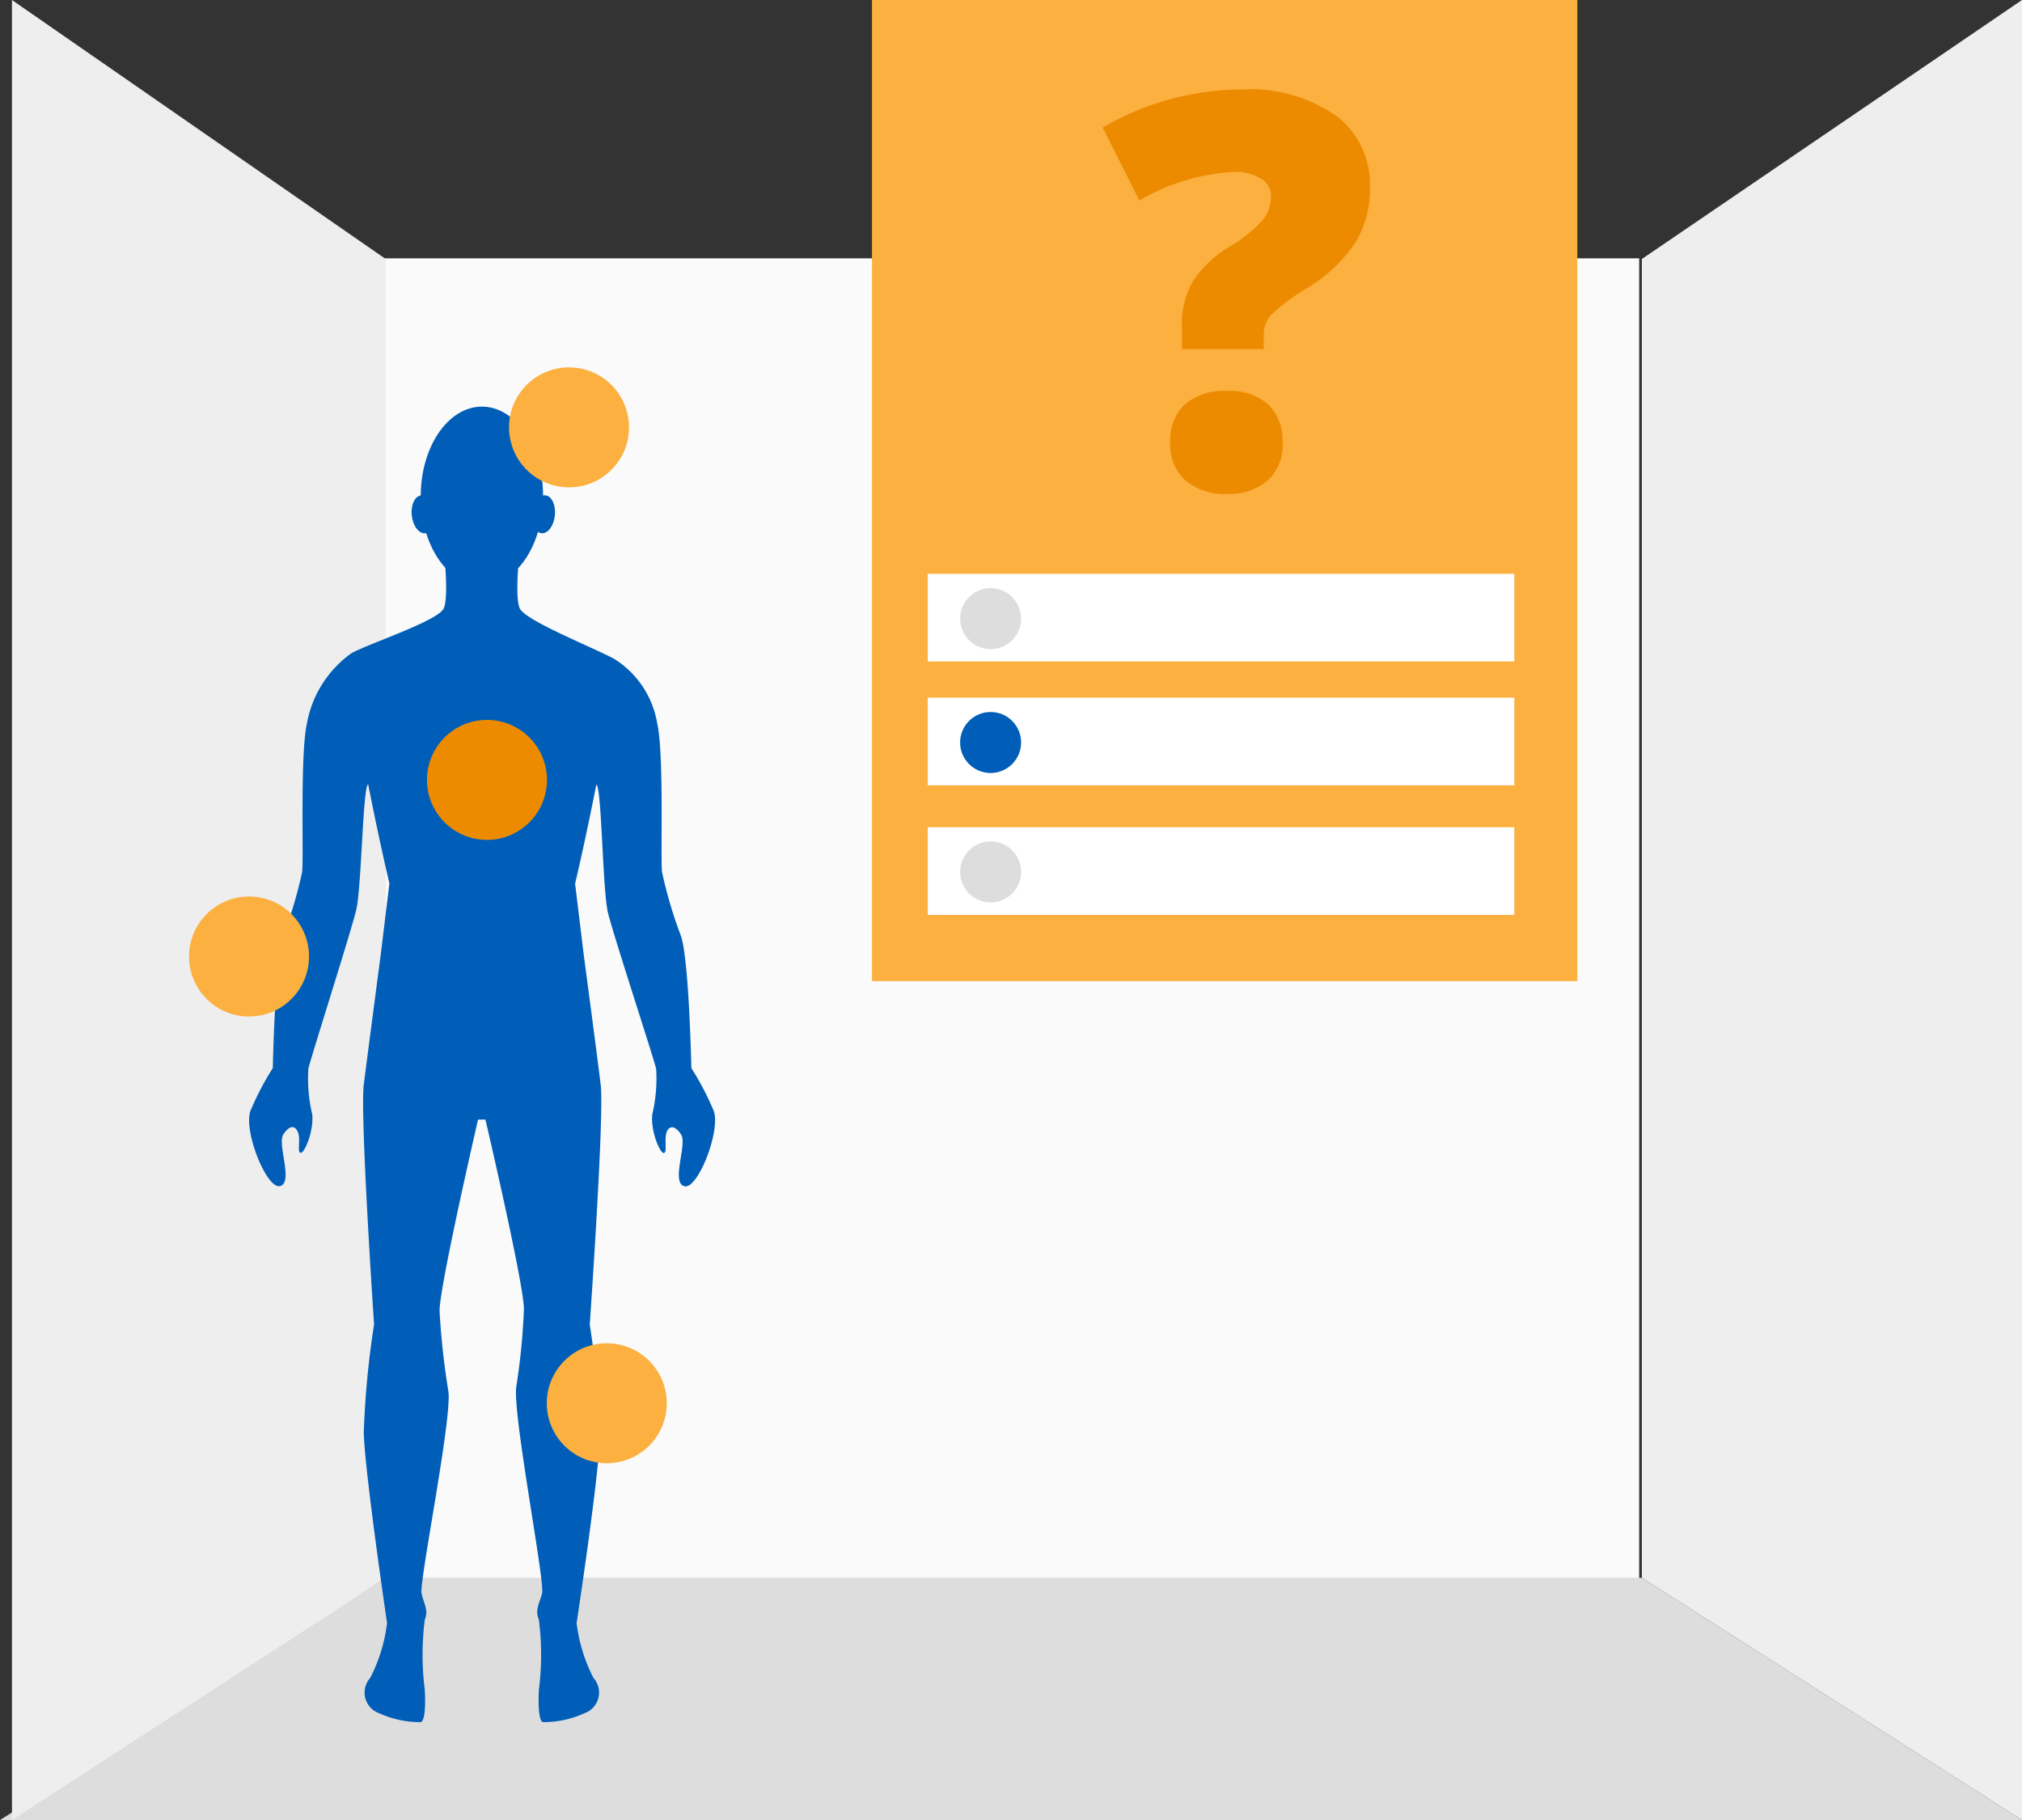
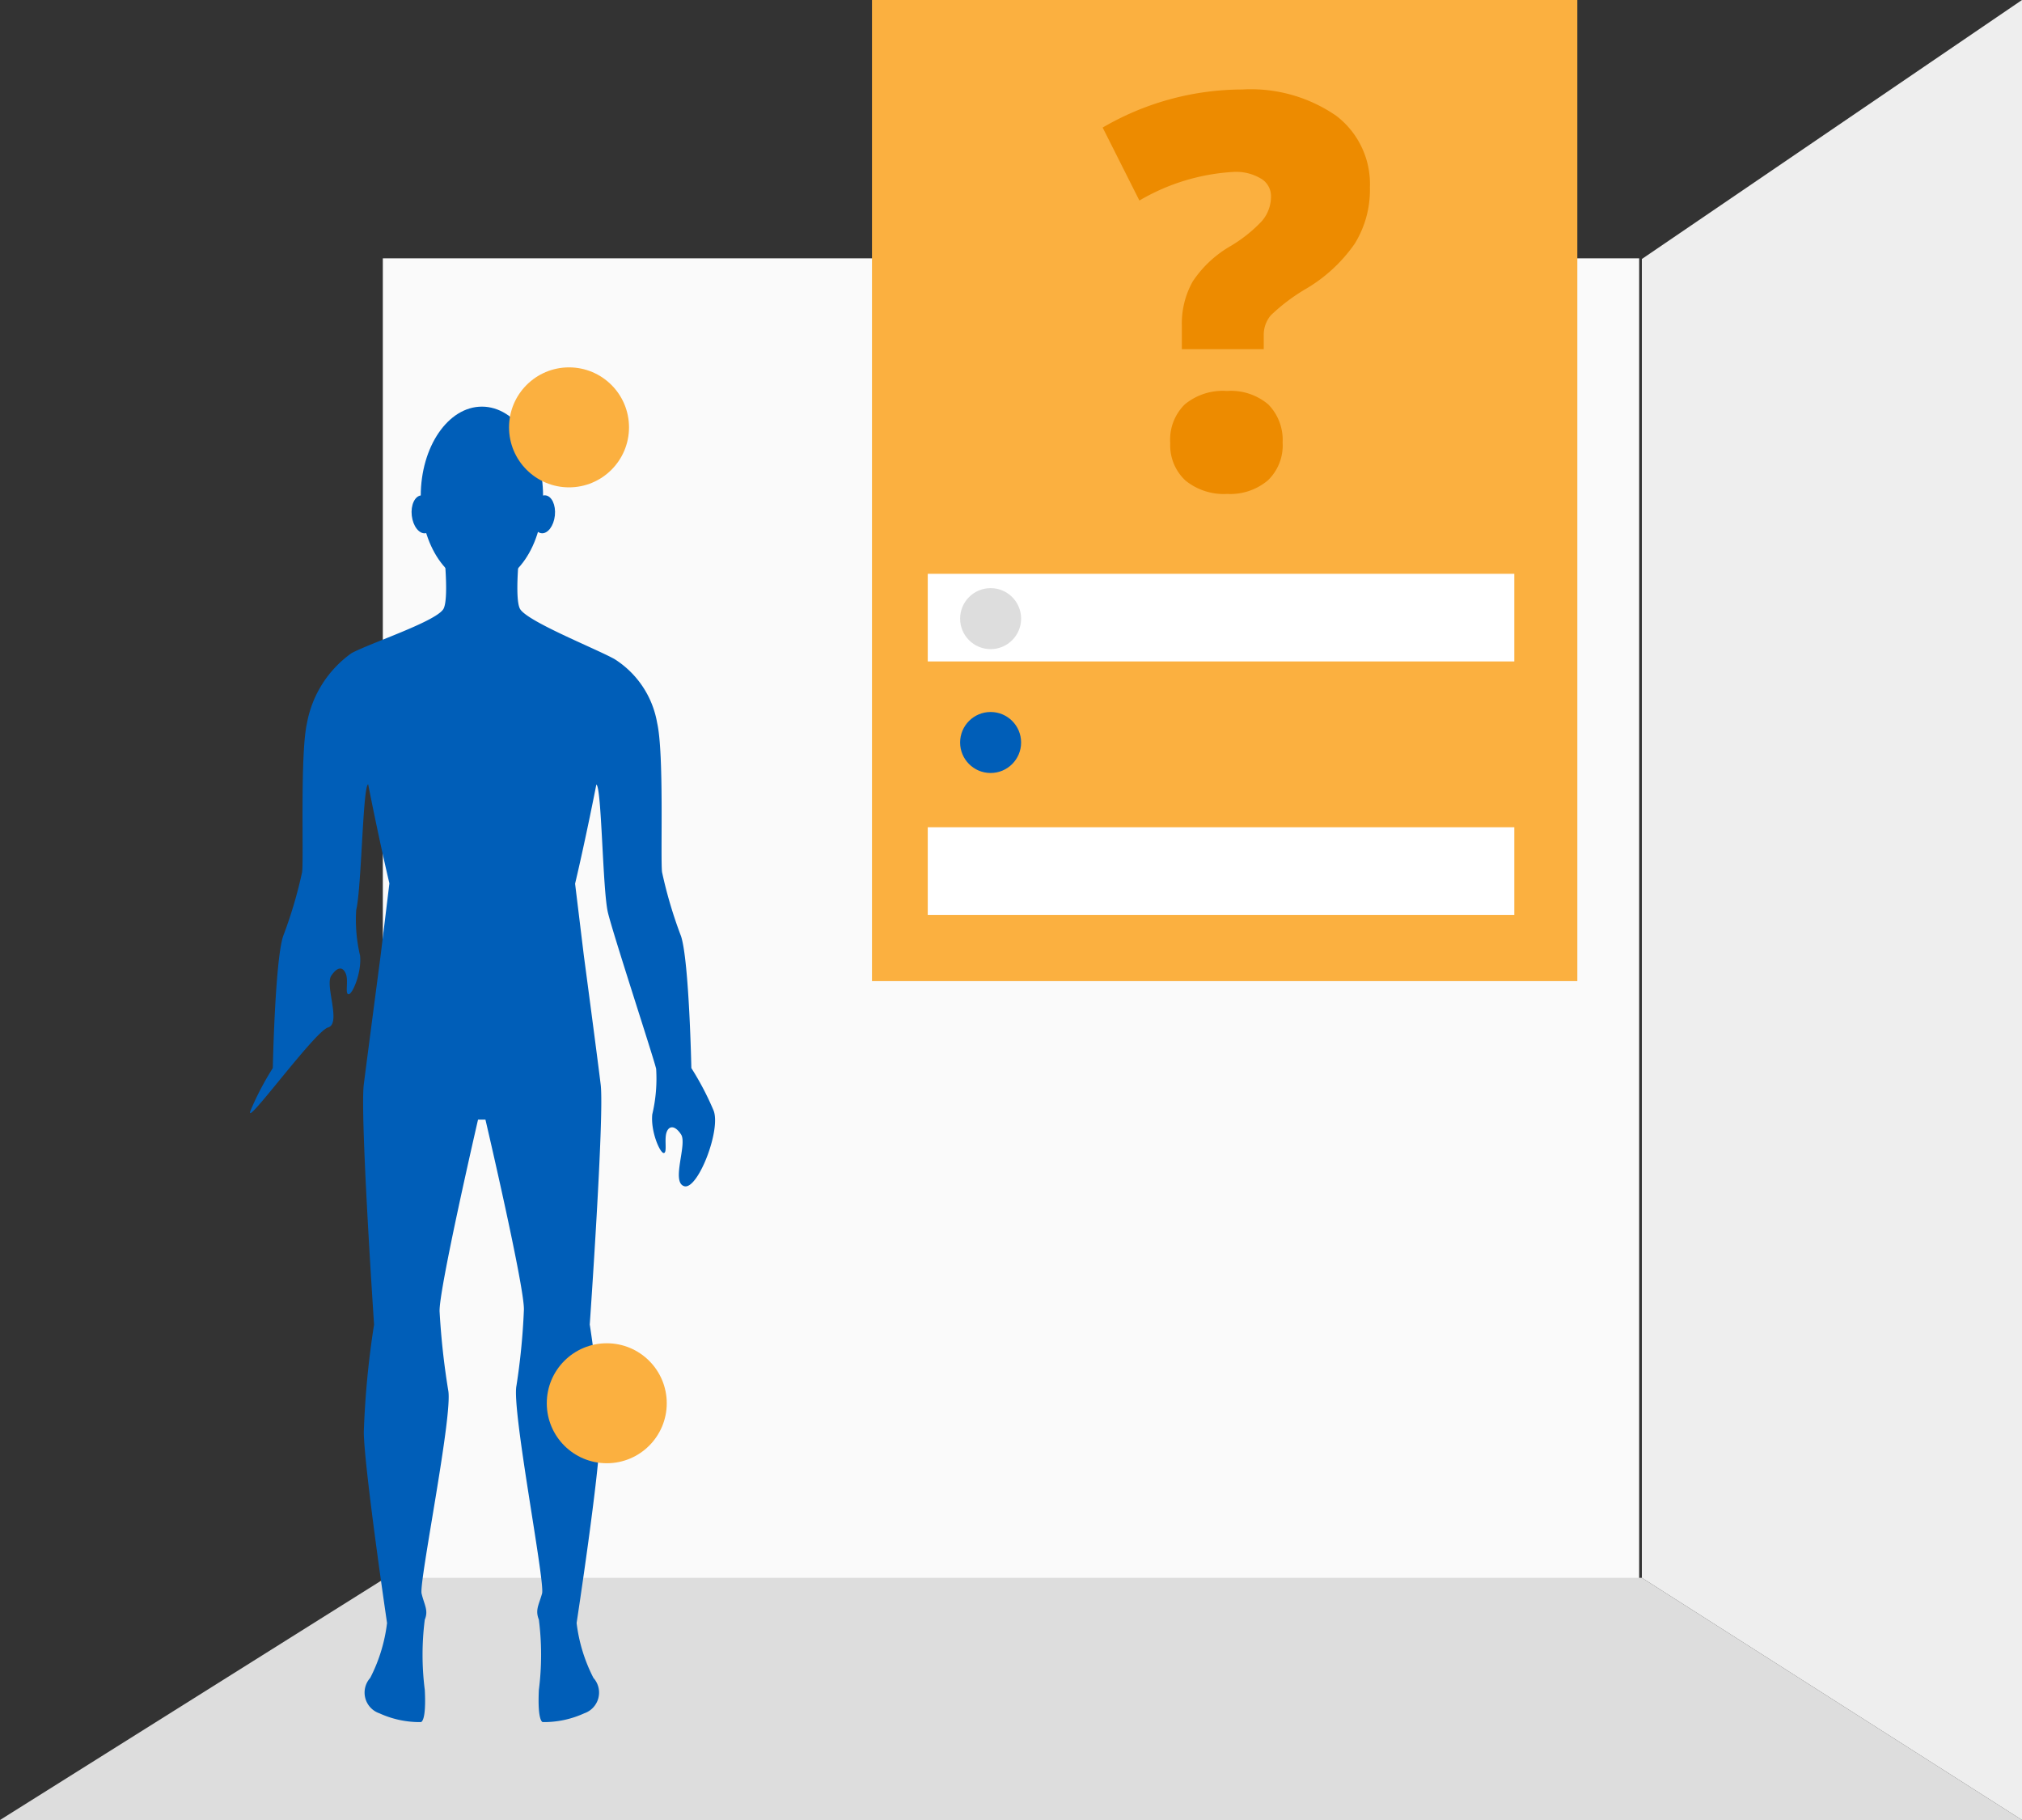
<svg xmlns="http://www.w3.org/2000/svg" id="design" viewBox="0 0 120 108">
  <rect x="0" y="0" width="120" height="108" fill="#333333" stroke="none" />
  <defs>
    <style>.cls-1{fill:#fafafa;}.cls-2{fill:#ddd;}.cls-3{fill:#eee;}.cls-4{fill:#fbb040;}.cls-5{fill:#fff;}.cls-6{fill:#005eb8;}.cls-7{fill:#ed8b00;}</style>
  </defs>
  <title>VR-Technology-App-Types</title>
  <rect class="cls-1" x="22.72" y="15.33" width="74.56" height="79.29" />
  <polygon class="cls-2" points="97.44 93.63 22.89 93.63 0 108 120 108 97.44 93.63" />
-   <polygon class="cls-3" points="0.71 0 0.71 61.71 0.71 108 22.89 93.63 22.89 15.37 0.71 0" />
  <polygon class="cls-3" points="97.44 15.37 97.44 93.63 120 108 120 62.55 120 61.71 120 0 97.44 15.37" />
  <rect class="cls-4" x="51.76" width="41.86" height="58.22" transform="translate(145.37 58.22) rotate(180)" />
  <rect class="cls-5" x="55.06" y="34.05" width="34.81" height="5.2" />
  <circle class="cls-2" cx="58.79" cy="36.71" r="1.81" />
-   <rect class="cls-5" x="55.06" y="41.4" width="34.81" height="5.2" />
  <circle class="cls-6" cx="58.79" cy="44.06" r="1.81" />
  <rect class="cls-5" x="55.06" y="49.09" width="34.81" height="5.2" />
-   <circle class="cls-2" cx="58.79" cy="51.74" r="1.81" />
  <path class="cls-7" d="M70.14,20.72V19.35a5.1,5.1,0,0,1,.64-2.64A6.69,6.69,0,0,1,73,14.62a8.51,8.51,0,0,0,1.86-1.47,2.22,2.22,0,0,0,.57-1.5,1.2,1.2,0,0,0-.61-1.06,2.87,2.87,0,0,0-1.58-.39,12.4,12.4,0,0,0-5.62,1.7L65.44,7.57a16.5,16.5,0,0,1,8.29-2.26A8.92,8.92,0,0,1,79.3,6.87a5.09,5.09,0,0,1,2,4.25,6.07,6.07,0,0,1-.9,3.34,9.18,9.18,0,0,1-2.88,2.67,11.22,11.22,0,0,0-2.1,1.58A1.79,1.79,0,0,0,75,19.91v.81Zm-.69,5.58A2.94,2.94,0,0,1,70.31,24a3.55,3.55,0,0,1,2.51-.8,3.43,3.43,0,0,1,2.45.8,3,3,0,0,1,.85,2.26,2.87,2.87,0,0,1-.88,2.25,3.47,3.47,0,0,1-2.41.8,3.61,3.61,0,0,1-2.47-.79A2.85,2.85,0,0,1,69.45,26.3Z" />
  <ellipse class="cls-6" cx="28.6" cy="29.44" rx="3.63" ry="5.31" />
  <ellipse class="cls-6" cx="32.25" cy="30.52" rx="1.13" ry="0.68" transform="translate(-1.48 59.39) rotate(-83.98)" />
  <ellipse class="cls-6" cx="25.11" cy="30.52" rx="0.68" ry="1.13" transform="translate(-3.3 3.05) rotate(-6.52)" />
-   <path class="cls-6" d="M14.87,65.9a17.18,17.18,0,0,1,1.32-2.52s.13-6.33.61-7.82a26.31,26.31,0,0,0,1.13-3.81c.1-.87-.13-7,.29-8.85a6.55,6.55,0,0,1,2.64-4.14c1.13-.61,5.11-1.91,5.47-2.65s-.06-4.17-.06-4.17l2.32-.69h0l2.32.69s-.42,3.43-.06,4.17,4.49,2.37,5.62,3A5.6,5.6,0,0,1,39,42.9c.42,1.84.19,8,.29,8.85a26.32,26.32,0,0,0,1.13,3.81c.48,1.49.61,7.82.61,7.82a17.17,17.17,0,0,1,1.32,2.52c.45,1.16-.94,4.72-1.74,4.49s.19-2.49-.19-3.07-.74-.52-.87-.1.06,1.2-.16,1.2-.78-1.26-.68-2.29a9.21,9.21,0,0,0,.23-2.71c-.19-.78-2.54-7.94-2.86-9.26s-.37-7.51-.69-7.6c0,0-.61,3.13-1.26,5.88l.52,4.27s.78,5.85,1,7.66S35,78.6,35,78.6a52.47,52.47,0,0,1,.61,6.4c0,2.23-1.39,11.31-1.39,11.31a9.6,9.6,0,0,0,1,3.26,1.3,1.3,0,0,1-.55,2.1,5.74,5.74,0,0,1-2.46.52s-.32,0-.23-1.91a16.46,16.46,0,0,0,0-4.17c-.23-.58,0-.87.19-1.55s-1.81-10.91-1.52-12.33a39.79,39.79,0,0,0,.44-4.46c.1-1.16-2.28-11.33-2.28-11.33h-.44S26,76.69,26.09,77.85a44.3,44.3,0,0,0,.51,4.65c.29,1.42-1.74,11.38-1.58,12.06s.42,1,.19,1.55a16.46,16.46,0,0,0,0,4.17c.1,1.91-.23,1.91-.23,1.91a5.74,5.74,0,0,1-2.46-.52,1.3,1.3,0,0,1-.55-2.1,9.6,9.6,0,0,0,1-3.26S21.63,87.23,21.59,85a52.45,52.45,0,0,1,.61-6.4s-.84-12.44-.61-14.25,1-7.66,1-7.66l.52-4.27c-.65-2.75-1.26-5.88-1.26-5.88-.32.1-.39,6.13-.71,7.46s-2.65,8.63-2.84,9.41a9.21,9.21,0,0,0,.23,2.71c.1,1-.45,2.29-.68,2.29s0-.78-.16-1.2-.48-.48-.87.1.61,2.84-.19,3.07S14.42,67.07,14.87,65.9Z" />
-   <circle class="cls-7" cx="28.9" cy="46.28" r="3.56" />
-   <circle class="cls-4" cx="14.78" cy="56.76" r="3.56" />
+   <path class="cls-6" d="M14.87,65.9a17.18,17.18,0,0,1,1.32-2.52s.13-6.33.61-7.82a26.31,26.31,0,0,0,1.13-3.81c.1-.87-.13-7,.29-8.85a6.55,6.55,0,0,1,2.64-4.14c1.13-.61,5.11-1.91,5.47-2.65s-.06-4.17-.06-4.17l2.32-.69h0l2.32.69s-.42,3.43-.06,4.17,4.49,2.37,5.62,3A5.6,5.6,0,0,1,39,42.9c.42,1.84.19,8,.29,8.85a26.32,26.32,0,0,0,1.13,3.81c.48,1.49.61,7.82.61,7.82a17.17,17.17,0,0,1,1.32,2.52c.45,1.16-.94,4.72-1.74,4.49s.19-2.49-.19-3.07-.74-.52-.87-.1.06,1.2-.16,1.2-.78-1.26-.68-2.29a9.21,9.21,0,0,0,.23-2.71c-.19-.78-2.54-7.94-2.86-9.26s-.37-7.51-.69-7.6c0,0-.61,3.13-1.26,5.88l.52,4.27s.78,5.85,1,7.66S35,78.6,35,78.6a52.47,52.47,0,0,1,.61,6.4c0,2.23-1.39,11.31-1.39,11.31a9.6,9.6,0,0,0,1,3.26,1.3,1.3,0,0,1-.55,2.1,5.74,5.74,0,0,1-2.46.52s-.32,0-.23-1.91a16.46,16.46,0,0,0,0-4.17c-.23-.58,0-.87.19-1.55s-1.81-10.91-1.52-12.33a39.79,39.79,0,0,0,.44-4.46c.1-1.16-2.28-11.33-2.28-11.33h-.44S26,76.69,26.09,77.85a44.3,44.3,0,0,0,.51,4.65c.29,1.42-1.74,11.38-1.58,12.06s.42,1,.19,1.55a16.46,16.46,0,0,0,0,4.17c.1,1.91-.23,1.91-.23,1.91a5.74,5.74,0,0,1-2.46-.52,1.3,1.3,0,0,1-.55-2.1,9.6,9.6,0,0,0,1-3.26S21.63,87.23,21.59,85a52.45,52.45,0,0,1,.61-6.4s-.84-12.44-.61-14.25,1-7.66,1-7.66l.52-4.27c-.65-2.75-1.26-5.88-1.26-5.88-.32.1-.39,6.13-.71,7.46a9.21,9.21,0,0,0,.23,2.71c.1,1-.45,2.29-.68,2.29s0-.78-.16-1.2-.48-.48-.87.1.61,2.84-.19,3.07S14.42,67.07,14.87,65.9Z" />
  <circle class="cls-4" cx="36.01" cy="83.27" r="3.56" />
  <circle class="cls-4" cx="33.77" cy="25.36" r="3.56" />
</svg>